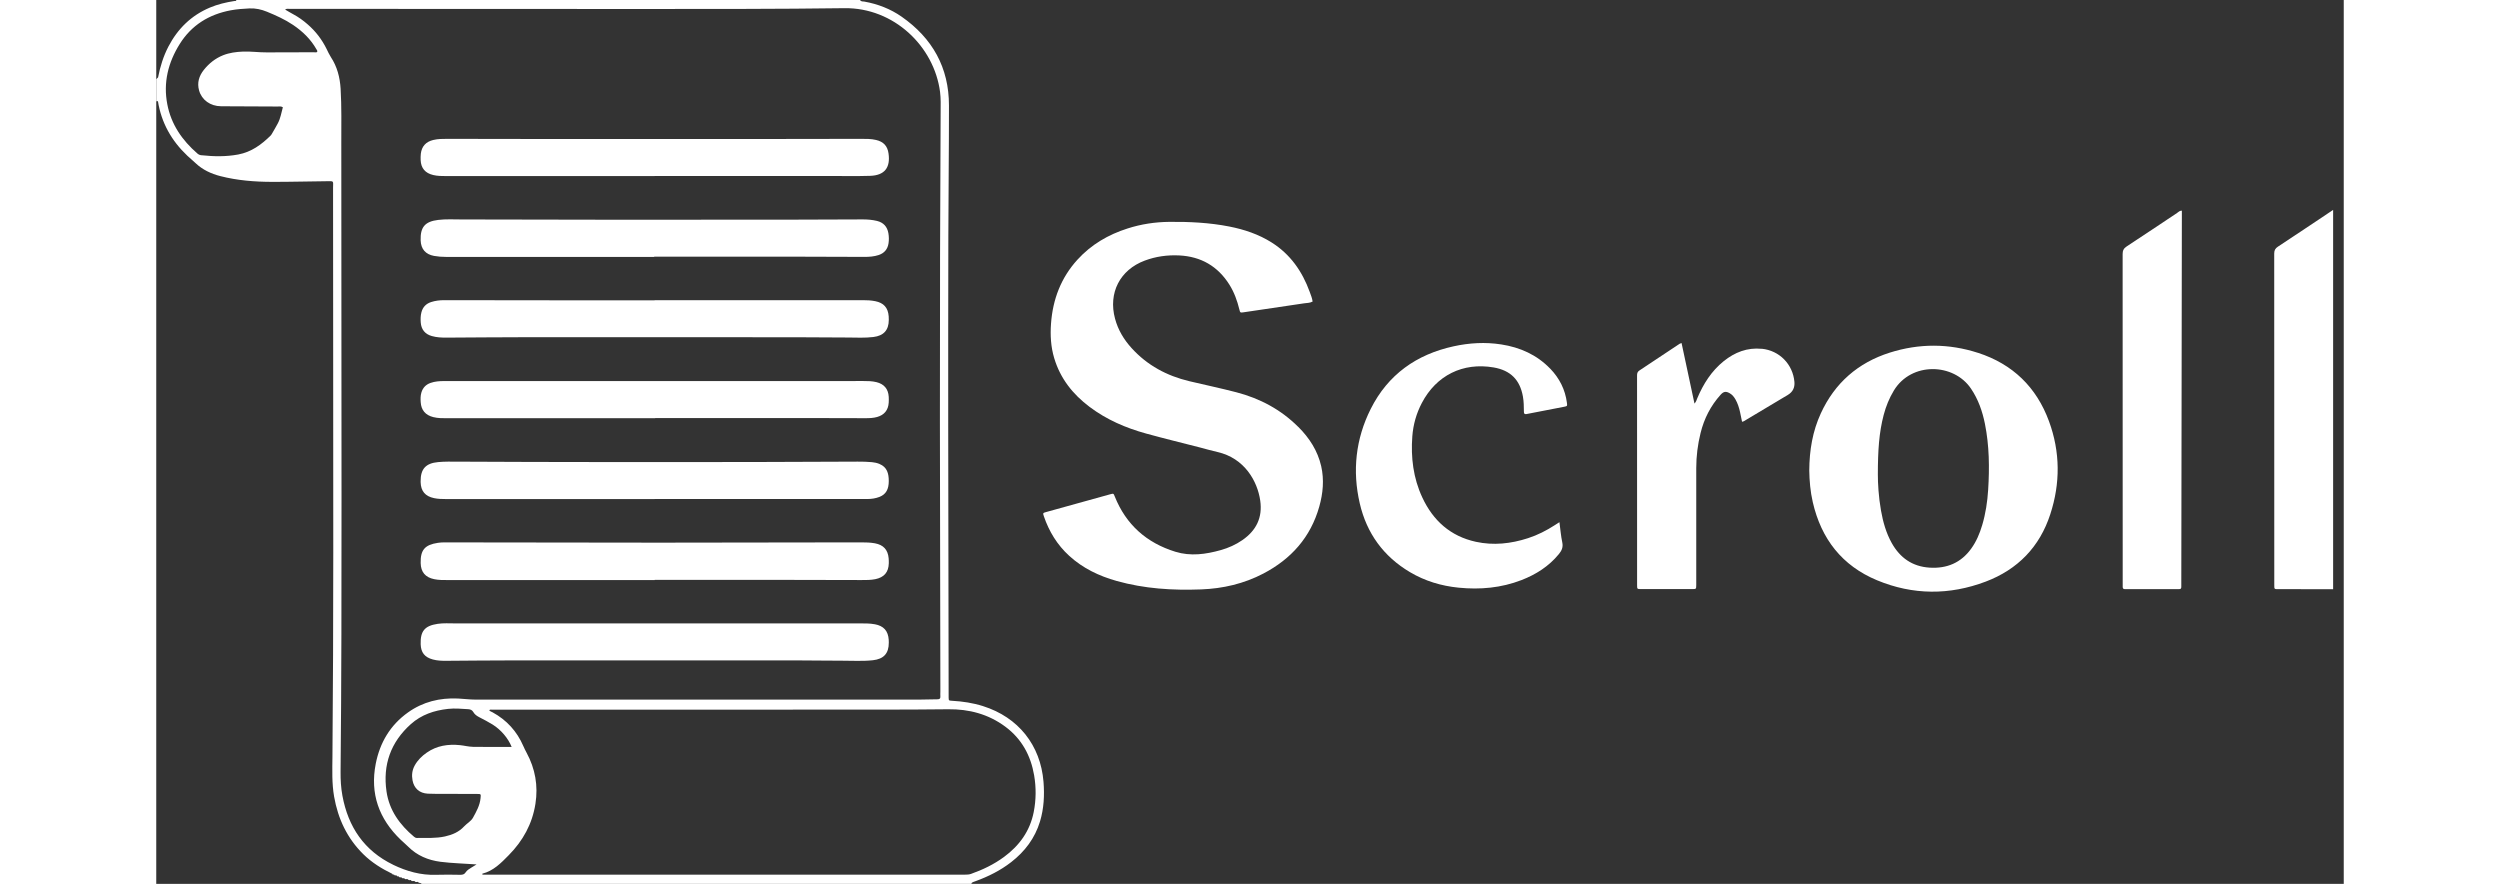
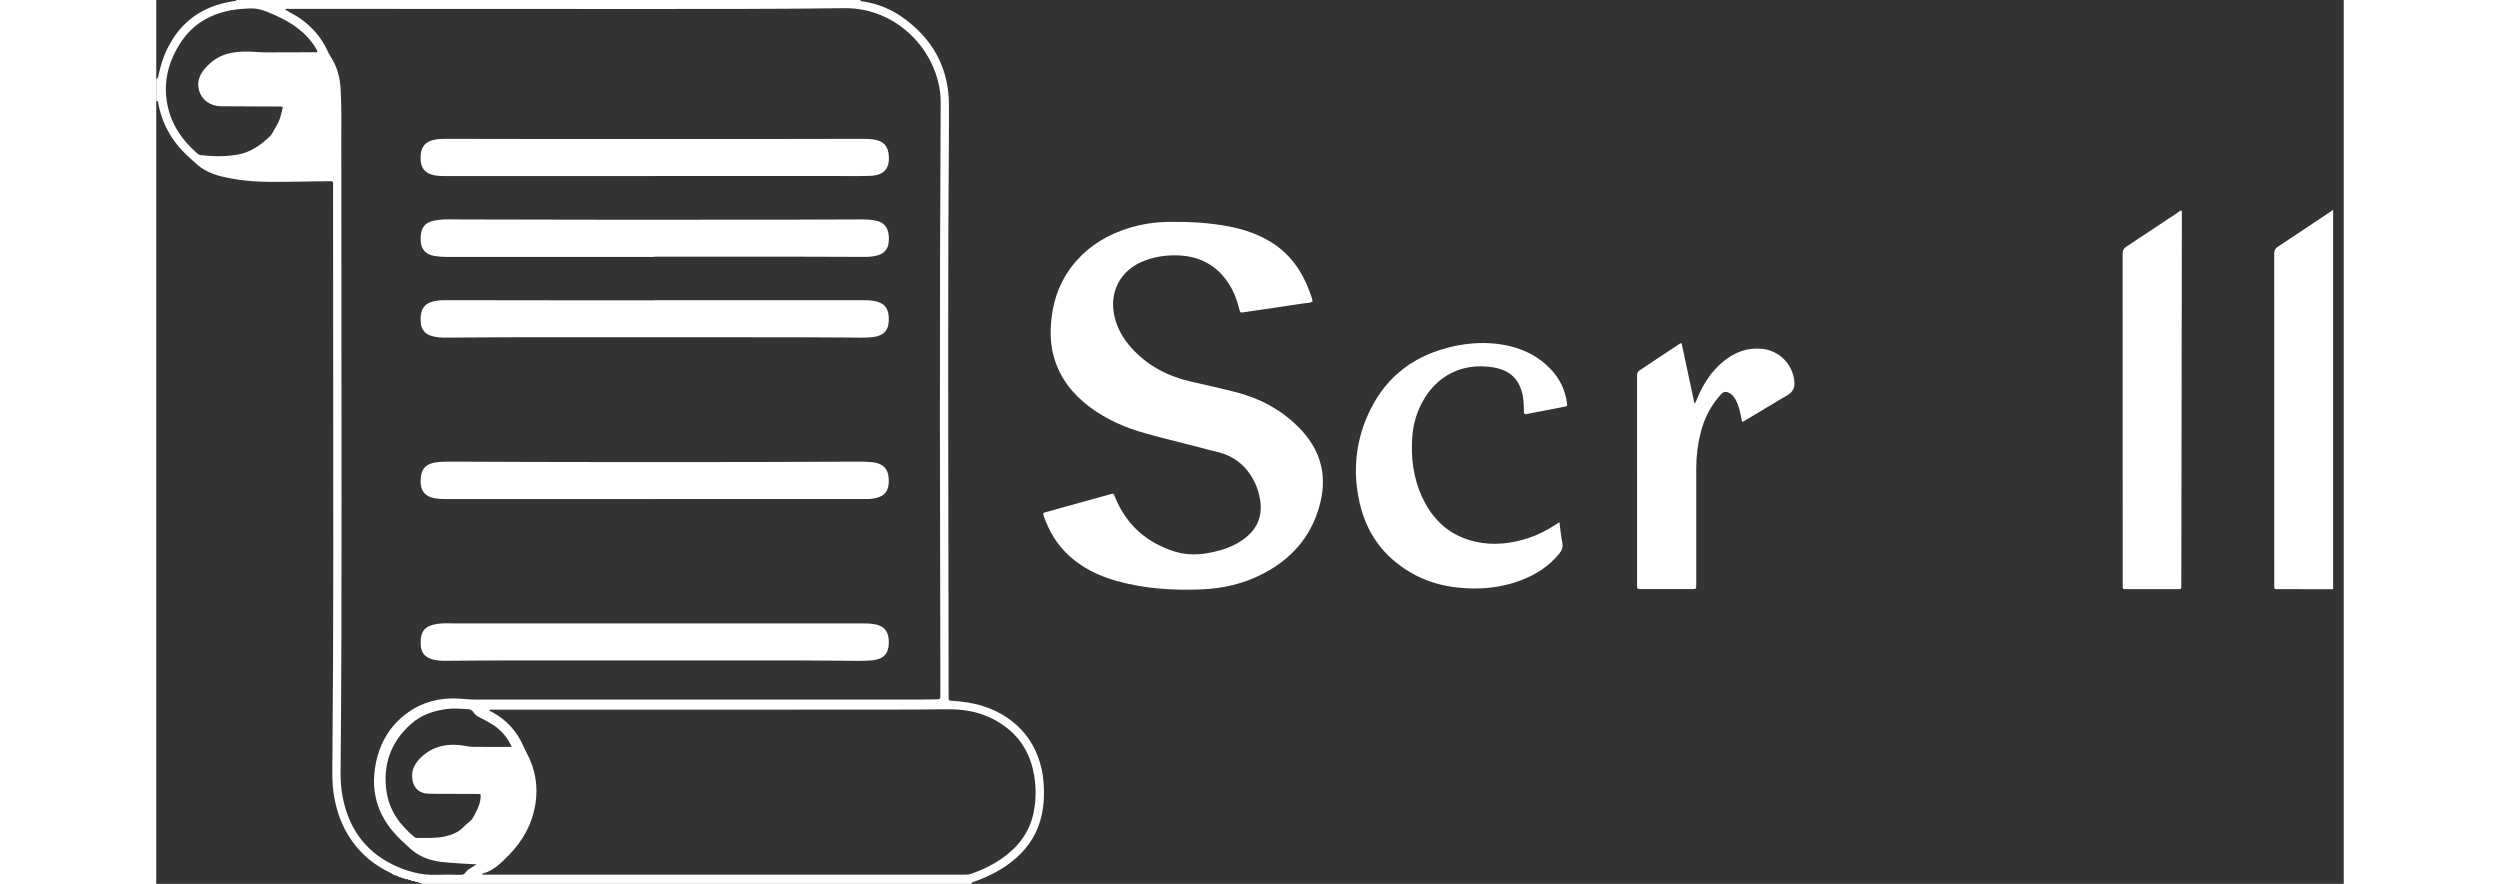
<svg xmlns="http://www.w3.org/2000/svg" width="99" height="35" viewBox="0 0 99 40" fill="none">
  <rect x="0" y="0" width="99" height="40" fill="#333333" stroke="none" />
  <path d="M37.423 31.958C36.964 31.812 36.491 31.742 36.011 31.715C35.865 31.706 35.865 31.706 35.861 31.561C35.861 31.541 35.861 31.52 35.861 31.499C35.854 27.457 35.845 23.416 35.842 19.374C35.839 16.479 35.842 13.583 35.848 10.687C35.852 8.715 35.877 6.743 35.876 4.771C35.876 3.057 35.126 1.727 33.732 0.754C33.226 0.401 32.656 0.182 32.046 0.072C31.982 0.061 31.895 0.082 31.854 0H3.627C3.617 0.061 3.564 0.041 3.53 0.047C3.153 0.106 2.783 0.193 2.43 0.342C1.583 0.698 0.97 1.301 0.549 2.11C0.321 2.55 0.176 3.017 0.083 3.502H0.084C0.056 3.529 0.029 3.556 0 3.583V4.583C0.025 4.582 0.051 4.58 0.076 4.579C0.231 5.556 0.69 6.369 1.404 7.045C1.525 7.159 1.655 7.265 1.775 7.379C2.096 7.684 2.481 7.863 2.906 7.972C3.672 8.168 4.453 8.229 5.24 8.231C6.052 8.233 6.866 8.209 7.678 8.202C8.065 8.2 8.002 8.16 8.002 8.516C8.006 10.925 8.007 13.335 8.007 15.745C8.009 21.911 8.029 28.077 7.974 34.243C7.968 34.846 7.945 35.451 8.049 36.051C8.225 37.057 8.64 37.939 9.374 38.662C9.755 39.036 10.201 39.314 10.68 39.545C10.693 39.578 10.718 39.588 10.752 39.578L10.765 39.583C10.781 39.618 10.808 39.626 10.844 39.613C10.858 39.618 10.873 39.625 10.888 39.63C10.904 39.663 10.928 39.671 10.962 39.659L10.974 39.665C10.998 39.713 11.039 39.713 11.085 39.703L11.098 39.708C11.124 39.756 11.166 39.755 11.211 39.744L11.224 39.748C11.252 39.797 11.296 39.796 11.342 39.782C11.357 39.786 11.374 39.791 11.389 39.795C11.419 39.839 11.46 39.839 11.505 39.825L11.517 39.83C11.556 39.891 11.614 39.877 11.67 39.869L11.683 39.873C11.724 39.933 11.781 39.92 11.839 39.91L11.851 39.913C11.879 39.987 11.976 39.935 12.008 40.001H36.898C36.9 39.989 36.9 39.977 36.897 39.964C36.951 39.917 37.019 39.902 37.083 39.878C37.66 39.667 38.205 39.396 38.692 39.017C39.312 38.536 39.766 37.936 39.996 37.178C40.173 36.592 40.203 35.992 40.155 35.384C40.021 33.724 39.014 32.462 37.423 31.959V31.958ZM0.06 3.86C0.063 3.774 0.07 3.687 0.077 3.601C0.071 3.687 0.064 3.774 0.06 3.86ZM2.052 7.028C1.981 7.021 1.919 6.998 1.863 6.949C1.173 6.349 0.674 5.632 0.5 4.718C0.311 3.734 0.539 2.829 1.061 1.993C1.596 1.137 2.386 0.652 3.369 0.467C3.649 0.414 3.933 0.395 4.217 0.381C4.494 0.368 4.751 0.425 5.006 0.529C5.418 0.698 5.823 0.879 6.193 1.129C6.624 1.42 6.991 1.774 7.249 2.23C7.268 2.264 7.304 2.295 7.282 2.351C7.238 2.384 7.18 2.365 7.128 2.365C6.42 2.368 5.711 2.367 5.003 2.371C4.641 2.374 4.282 2.32 3.92 2.335C3.613 2.348 3.312 2.386 3.024 2.501C2.673 2.641 2.388 2.869 2.155 3.161C1.935 3.437 1.84 3.748 1.939 4.096C2.059 4.524 2.448 4.805 2.932 4.809C3.784 4.816 4.638 4.816 5.49 4.821C5.565 4.821 5.643 4.8 5.73 4.854C5.663 5.096 5.625 5.35 5.504 5.579C5.423 5.733 5.334 5.881 5.248 6.031C5.227 6.067 5.207 6.105 5.178 6.134C4.762 6.544 4.306 6.88 3.71 6.992C3.158 7.095 2.606 7.085 2.052 7.026V7.028ZM10.723 39.137C9.41 38.502 8.685 37.423 8.425 36.01C8.359 35.654 8.339 35.294 8.342 34.931C8.383 30.799 8.386 26.668 8.385 22.537C8.383 17.175 8.38 11.814 8.375 6.453C8.374 5.64 8.392 4.828 8.344 4.016C8.313 3.502 8.188 3.016 7.901 2.581C7.826 2.465 7.769 2.337 7.71 2.217C7.498 1.786 7.214 1.416 6.853 1.103C6.654 0.929 6.441 0.774 6.207 0.649C6.086 0.585 5.97 0.513 5.831 0.432C5.906 0.382 5.969 0.401 6.024 0.401C11.396 0.403 16.767 0.409 22.139 0.407C25.14 0.405 28.142 0.411 31.144 0.37C33.374 0.34 35.203 2.089 35.473 4.161C35.511 4.459 35.5 4.758 35.499 5.056C35.489 7.237 35.478 9.418 35.473 11.598C35.467 14.105 35.464 16.612 35.466 19.119C35.468 22.195 35.476 25.271 35.482 28.348C35.484 29.334 35.485 30.321 35.487 31.306C35.487 31.376 35.48 31.445 35.487 31.515C35.495 31.616 35.45 31.648 35.354 31.648C35.083 31.648 34.811 31.662 34.541 31.662C27.842 31.663 21.144 31.664 14.446 31.662C14.182 31.662 13.919 31.625 13.656 31.613C12.833 31.575 12.068 31.761 11.392 32.244C10.589 32.816 10.12 33.612 9.933 34.567C9.669 35.918 10.077 37.059 11.064 38.005C11.174 38.111 11.292 38.208 11.4 38.316C11.805 38.721 12.303 38.929 12.861 39.002C13.399 39.071 13.941 39.079 14.497 39.121C14.416 39.17 14.336 39.221 14.255 39.269C14.159 39.327 14.062 39.387 14.002 39.481C13.94 39.578 13.857 39.592 13.753 39.591C13.392 39.586 13.03 39.578 12.669 39.591C11.978 39.616 11.333 39.433 10.722 39.138L10.723 39.137ZM14.33 33.799C14.137 33.796 13.946 33.744 13.753 33.724C13.213 33.668 12.7 33.743 12.244 34.061C12.02 34.216 11.827 34.405 11.694 34.649C11.58 34.86 11.555 35.084 11.598 35.315C11.667 35.682 11.914 35.899 12.29 35.919C12.539 35.932 12.789 35.927 13.04 35.928C13.532 35.93 14.026 35.93 14.519 35.932C14.701 35.932 14.695 35.934 14.677 36.121C14.646 36.449 14.488 36.73 14.335 37.006C14.246 37.168 14.063 37.261 13.936 37.398C13.699 37.656 13.396 37.782 13.067 37.855C12.649 37.947 12.224 37.919 11.8 37.924C11.749 37.924 11.708 37.904 11.669 37.871C11.022 37.328 10.545 36.674 10.421 35.82C10.246 34.613 10.612 33.586 11.524 32.77C12 32.345 12.578 32.151 13.207 32.082C13.513 32.048 13.816 32.077 14.121 32.096C14.226 32.102 14.3 32.137 14.355 32.234C14.414 32.338 14.514 32.404 14.621 32.46C14.824 32.566 15.029 32.67 15.223 32.791C15.601 33.027 15.928 33.411 16.084 33.803C15.48 33.803 14.904 33.809 14.328 33.8L14.33 33.799ZM39.712 36.749C39.543 37.609 39.064 38.271 38.366 38.784C37.909 39.121 37.404 39.362 36.871 39.551C36.782 39.582 36.694 39.584 36.605 39.584C33.346 39.584 30.088 39.584 26.829 39.584C22.861 39.584 18.895 39.584 14.927 39.584H14.764C14.761 39.57 14.758 39.555 14.756 39.541C15.262 39.413 15.607 39.055 15.953 38.703C16.596 38.053 17.019 37.286 17.161 36.377C17.289 35.561 17.152 34.788 16.758 34.062C16.705 33.963 16.656 33.865 16.612 33.763C16.323 33.096 15.859 32.587 15.221 32.238C15.169 32.21 15.107 32.196 15.068 32.141C15.118 32.099 15.168 32.119 15.212 32.119C21.124 32.118 27.038 32.119 32.95 32.115C33.916 32.115 34.882 32.109 35.847 32.099C36.784 32.088 37.663 32.319 38.429 32.889C39.169 33.44 39.578 34.193 39.731 35.091C39.825 35.644 39.82 36.198 39.712 36.748L39.712 36.749Z" fill="white" />
  <path d="M96.024 11.16C95.899 11.242 95.853 11.327 95.853 11.477C95.857 16.466 95.856 21.454 95.856 26.442C95.856 26.685 95.845 26.662 96.085 26.662C96.897 26.664 97.709 26.665 98.519 26.667V9.5C97.688 10.055 96.859 10.612 96.024 11.161V11.16Z" fill="white" />
  <path d="M51.683 19.32C50.898 18.536 49.95 18.031 48.882 17.753C48.177 17.57 47.464 17.42 46.755 17.252C45.737 17.009 44.849 16.535 44.141 15.753C43.791 15.368 43.528 14.931 43.392 14.423C43.078 13.259 43.612 12.213 44.739 11.793C45.241 11.605 45.764 11.534 46.295 11.56C47.279 11.608 48.045 12.047 48.571 12.888C48.786 13.232 48.922 13.611 49.018 14.003C49.055 14.154 49.058 14.155 49.207 14.134C50.12 14 51.033 13.866 51.947 13.728C52.074 13.709 52.21 13.716 52.334 13.647C52.313 13.492 52.253 13.351 52.202 13.209C51.865 12.283 51.327 11.509 50.481 10.975C49.892 10.602 49.242 10.386 48.564 10.252C47.667 10.076 46.759 10.032 45.847 10.041C45.204 10.047 44.574 10.143 43.962 10.339C43.085 10.618 42.312 11.069 41.689 11.754C40.945 12.572 40.575 13.548 40.495 14.641C40.456 15.17 40.485 15.694 40.639 16.208C40.914 17.13 41.479 17.841 42.237 18.412C43.007 18.992 43.877 19.368 44.801 19.622C45.61 19.845 46.426 20.043 47.239 20.252C47.5 20.32 47.76 20.397 48.024 20.456C49.255 20.733 49.838 21.781 49.963 22.655C50.074 23.431 49.78 24.009 49.156 24.443C48.856 24.651 48.527 24.797 48.177 24.896C47.499 25.086 46.813 25.183 46.124 24.971C44.819 24.568 43.89 23.745 43.379 22.468C43.324 22.33 43.326 22.328 43.172 22.37C42.209 22.636 41.246 22.903 40.284 23.171C40.123 23.215 40.121 23.219 40.171 23.366C40.407 24.055 40.775 24.659 41.316 25.153C41.934 25.719 42.669 26.069 43.467 26.293C44.717 26.644 45.996 26.724 47.286 26.675C48.277 26.638 49.226 26.418 50.108 25.956C51.366 25.296 52.245 24.313 52.635 22.928C52.804 22.327 52.862 21.715 52.722 21.097C52.562 20.398 52.187 19.821 51.687 19.321L51.683 19.32Z" fill="white" />
-   <path d="M82.45 15.97C81.125 15.54 79.783 15.538 78.454 15.959C77.015 16.416 75.965 17.333 75.333 18.709C74.961 19.518 74.817 20.375 74.811 21.29C74.818 21.754 74.858 22.244 74.97 22.728C75.352 24.388 76.294 25.603 77.88 26.262C79.502 26.936 81.157 26.942 82.796 26.322C84.246 25.773 85.239 24.751 85.719 23.273C86.177 21.87 86.171 20.454 85.66 19.064C85.094 17.521 84.015 16.477 82.451 15.969L82.45 15.97ZM82.907 22.166C82.873 22.708 82.793 23.242 82.638 23.763C82.525 24.145 82.372 24.508 82.138 24.832C81.675 25.474 81.036 25.738 80.26 25.69C79.48 25.642 78.919 25.248 78.543 24.576C78.285 24.115 78.148 23.616 78.056 23.101C77.945 22.477 77.914 21.847 77.915 21.472C77.916 20.395 77.968 19.578 78.178 18.781C78.281 18.39 78.43 18.019 78.641 17.672C79.431 16.37 81.343 16.423 82.13 17.588C82.459 18.075 82.647 18.614 82.761 19.182C82.959 20.169 82.97 21.167 82.907 22.167V22.166Z" fill="white" />
  <path d="M91.469 9.63C90.706 10.136 89.946 10.65 89.179 11.15C89.039 11.242 88.992 11.339 88.993 11.503C88.997 16.474 88.996 21.444 88.996 26.415C88.996 26.463 88.997 26.512 88.996 26.561C88.996 26.628 89.024 26.665 89.095 26.662C89.136 26.66 89.178 26.662 89.22 26.662C89.956 26.662 90.693 26.662 91.429 26.662C91.463 26.662 91.498 26.66 91.533 26.662C91.628 26.672 91.655 26.622 91.648 26.537C91.646 26.502 91.648 26.468 91.648 26.433C91.653 23.427 91.658 20.421 91.662 17.416C91.666 14.916 91.669 12.417 91.673 9.918C91.673 9.794 91.673 9.669 91.673 9.533C91.571 9.533 91.524 9.592 91.469 9.628L91.469 9.63Z" fill="white" />
  <path d="M63.088 16.687C62.482 16.057 61.724 15.72 60.872 15.588C60.149 15.475 59.429 15.517 58.718 15.672C57.033 16.04 55.743 16.953 54.964 18.506C54.282 19.864 54.126 21.308 54.468 22.784C54.78 24.132 55.539 25.18 56.737 25.892C57.416 26.295 58.155 26.518 58.94 26.596C59.915 26.694 60.868 26.608 61.787 26.253C62.445 25.998 63.025 25.629 63.478 25.077C63.608 24.92 63.679 24.765 63.633 24.548C63.571 24.258 63.548 23.96 63.504 23.632C63.412 23.691 63.354 23.728 63.297 23.765C62.916 24.011 62.515 24.216 62.083 24.356C61.309 24.607 60.52 24.694 59.721 24.52C58.572 24.268 57.785 23.561 57.297 22.512C56.888 21.635 56.775 20.703 56.846 19.747C56.886 19.216 57.029 18.71 57.278 18.236C57.934 16.986 59.136 16.391 60.525 16.629C61.289 16.761 61.717 17.186 61.852 17.948C61.892 18.174 61.894 18.404 61.896 18.632C61.896 18.722 61.923 18.757 62.019 18.738C62.584 18.625 63.151 18.519 63.716 18.409C63.858 18.381 63.862 18.376 63.843 18.231C63.766 17.631 63.505 17.119 63.089 16.686L63.088 16.687Z" fill="white" />
  <path d="M72.657 15.786C72.005 15.722 71.441 15.942 70.94 16.344C70.385 16.791 70.017 17.374 69.743 18.022C69.712 18.094 69.697 18.177 69.616 18.265C69.418 17.337 69.226 16.438 69.031 15.524C68.982 15.543 68.961 15.547 68.944 15.558C68.337 15.962 67.731 16.368 67.122 16.768C67.032 16.827 67.017 16.899 67.017 16.996C67.019 20.155 67.018 23.314 67.019 26.474C67.019 26.659 67.02 26.66 67.198 26.66C67.97 26.66 68.741 26.66 69.512 26.66C69.693 26.66 69.693 26.659 69.696 26.477C69.696 26.442 69.696 26.408 69.696 26.373C69.696 24.644 69.696 22.915 69.696 21.186C69.696 20.649 69.762 20.12 69.891 19.599C70.051 18.947 70.348 18.364 70.799 17.864C70.937 17.713 71.04 17.698 71.217 17.801C71.329 17.866 71.405 17.964 71.469 18.073C71.574 18.256 71.635 18.454 71.68 18.658C71.71 18.799 71.739 18.941 71.769 19.088C71.853 19.075 71.906 19.028 71.964 18.994C72.59 18.621 73.216 18.246 73.842 17.872C74.062 17.74 74.161 17.545 74.139 17.286C74.071 16.487 73.459 15.862 72.659 15.783L72.657 15.786Z" fill="white" />
  <path d="M12.574 11.582C12.752 11.614 12.931 11.627 13.113 11.627C16.253 11.626 19.394 11.627 22.535 11.627V11.615C24.55 11.615 26.565 11.614 28.58 11.615C29.733 11.616 30.887 11.621 32.04 11.626C32.264 11.627 32.485 11.612 32.698 11.541C32.951 11.456 33.101 11.277 33.141 11.012C33.164 10.861 33.161 10.707 33.135 10.556C33.083 10.26 32.914 10.07 32.617 9.998C32.407 9.947 32.193 9.93 31.977 9.93C30.803 9.935 29.628 9.941 28.454 9.942C25.779 9.944 23.104 9.946 20.428 9.944C18.226 9.943 16.024 9.934 13.821 9.932C13.467 9.932 13.113 9.91 12.759 9.953C12.164 10.025 11.947 10.276 11.966 10.879C11.979 11.27 12.187 11.512 12.573 11.582H12.574Z" fill="white" />
-   <path d="M12.575 26.211C12.788 26.256 13.004 26.252 13.219 26.252C16.332 26.252 19.445 26.252 22.558 26.252V26.242C24.267 26.242 25.977 26.24 27.686 26.242C29.096 26.244 30.507 26.249 31.918 26.251C32.126 26.251 32.334 26.253 32.541 26.212C32.941 26.131 33.144 25.896 33.153 25.491C33.154 25.415 33.153 25.338 33.146 25.262C33.11 24.877 32.908 24.659 32.525 24.588C32.319 24.551 32.111 24.546 31.902 24.546C28.859 24.552 25.815 24.559 22.772 24.559C19.611 24.559 16.448 24.552 13.287 24.547C13.106 24.547 12.927 24.54 12.747 24.567C12.152 24.658 11.953 24.89 11.967 25.486C11.977 25.892 12.178 26.129 12.576 26.211H12.575Z" fill="white" />
  <path d="M32.734 20.997C32.625 20.953 32.51 20.927 32.391 20.916C32.177 20.895 31.961 20.892 31.746 20.892C30.127 20.898 28.508 20.908 26.889 20.91C22.477 20.913 18.065 20.917 13.653 20.893C13.354 20.892 13.056 20.885 12.757 20.913C12.199 20.965 11.963 21.22 11.965 21.777C11.965 21.791 11.965 21.805 11.965 21.819C11.974 22.226 12.173 22.461 12.573 22.544C12.751 22.582 12.931 22.586 13.112 22.586C16.259 22.586 19.406 22.586 22.555 22.586V22.584H31.122C31.476 22.584 31.831 22.585 32.184 22.584C32.373 22.583 32.559 22.556 32.735 22.487C33.024 22.372 33.153 22.145 33.152 21.766C33.151 21.436 33.08 21.141 32.734 20.999L32.734 20.997Z" fill="white" />
  <path d="M32.517 28.252C32.29 28.21 32.061 28.213 31.832 28.213C28.747 28.213 25.661 28.213 22.576 28.213C19.561 28.213 16.545 28.213 13.53 28.213C13.266 28.213 13.001 28.194 12.739 28.233C12.149 28.32 11.948 28.562 11.967 29.157C11.979 29.532 12.147 29.745 12.514 29.845C12.716 29.901 12.925 29.908 13.133 29.906C14.113 29.9 15.093 29.888 16.072 29.888C20.395 29.886 24.717 29.886 29.038 29.888C29.705 29.888 30.372 29.903 31.039 29.901C31.504 29.9 31.97 29.931 32.435 29.88C32.924 29.826 33.155 29.572 33.153 29.084C33.153 29.043 33.153 29.001 33.15 28.959C33.124 28.55 32.92 28.325 32.518 28.251L32.517 28.252Z" fill="white" />
  <path d="M12.473 15.209C12.689 15.27 12.911 15.281 13.134 15.28C14.307 15.274 15.482 15.262 16.656 15.261C20.005 15.259 23.355 15.263 26.704 15.262C28.24 15.262 29.775 15.261 31.311 15.275C31.692 15.279 32.074 15.298 32.456 15.252C32.921 15.195 33.151 14.942 33.153 14.479C33.153 14.423 33.153 14.367 33.148 14.312C33.117 13.922 32.922 13.706 32.537 13.63C32.352 13.593 32.165 13.585 31.977 13.585C28.837 13.586 25.695 13.585 22.555 13.585V13.591C21.026 13.591 19.498 13.591 17.968 13.591C16.322 13.591 14.675 13.588 13.028 13.585C12.825 13.585 12.626 13.609 12.433 13.672C12.206 13.748 12.06 13.902 12 14.138C11.96 14.289 11.96 14.441 11.97 14.593C11.992 14.911 12.165 15.123 12.472 15.209H12.473Z" fill="white" />
-   <path d="M12.538 18.877C12.75 18.931 12.965 18.928 13.18 18.928C16.314 18.928 19.447 18.928 22.581 18.928V18.921C25.068 18.921 27.556 18.921 30.043 18.921C30.731 18.921 31.418 18.924 32.106 18.926C32.28 18.926 32.453 18.92 32.623 18.872C32.946 18.782 33.126 18.565 33.149 18.228C33.155 18.139 33.155 18.047 33.15 17.958C33.129 17.602 32.94 17.38 32.596 17.295C32.398 17.246 32.197 17.244 31.995 17.244C31.23 17.244 30.467 17.247 29.702 17.247C24.845 17.247 19.989 17.247 15.132 17.247C14.43 17.247 13.729 17.247 13.027 17.246C12.817 17.246 12.61 17.26 12.411 17.331C12.198 17.407 12.063 17.551 11.999 17.767C11.956 17.91 11.959 18.055 11.968 18.2C11.991 18.564 12.182 18.787 12.537 18.877H12.538Z" fill="white" />
  <path d="M12.533 7.921C12.731 7.968 12.932 7.969 13.133 7.969C16.274 7.969 19.414 7.969 22.555 7.969V7.964C25.174 7.964 27.794 7.964 30.413 7.964C31.045 7.964 31.678 7.978 32.309 7.958C32.961 7.937 33.233 7.588 33.141 6.945C33.093 6.604 32.913 6.413 32.576 6.334C32.35 6.281 32.121 6.284 31.892 6.284C30.399 6.286 28.905 6.29 27.411 6.291C23.937 6.291 20.463 6.291 16.989 6.29C15.718 6.29 14.446 6.286 13.174 6.284C12.959 6.284 12.743 6.284 12.532 6.336C12.204 6.416 12.015 6.622 11.974 6.955C11.963 7.051 11.963 7.15 11.966 7.246C11.981 7.612 12.174 7.836 12.531 7.92L12.533 7.921Z" fill="white" />
</svg>